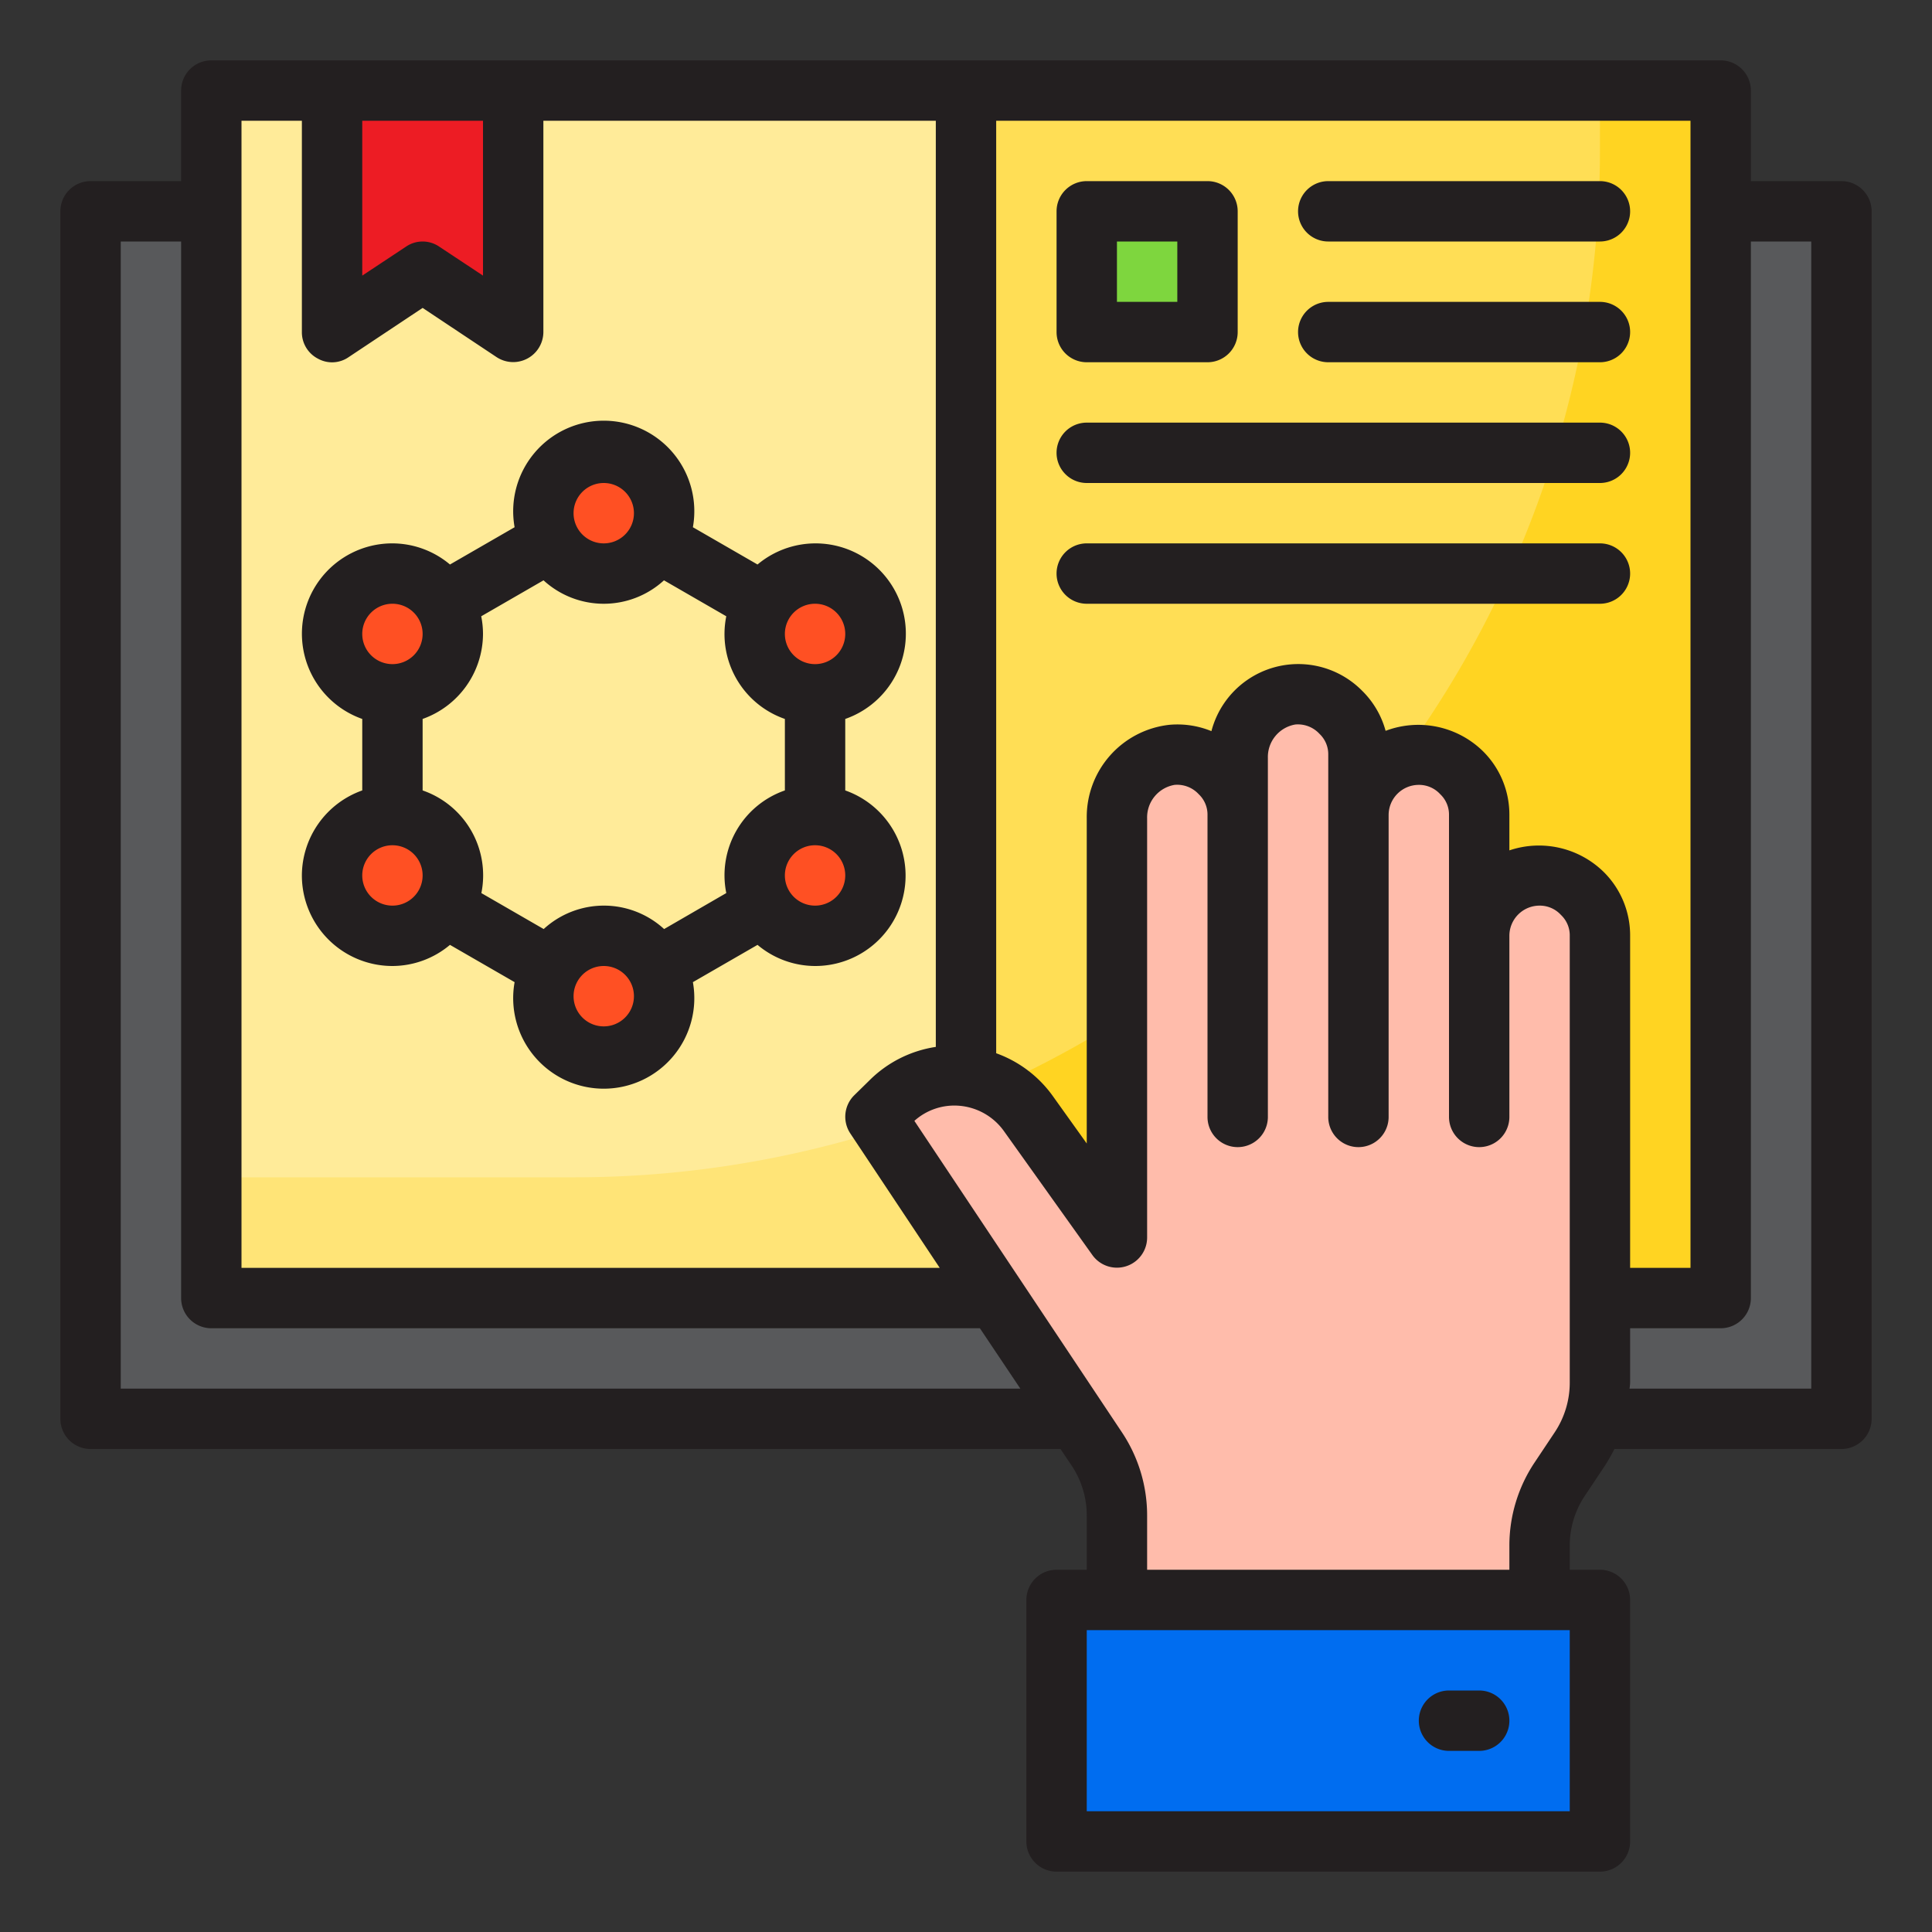
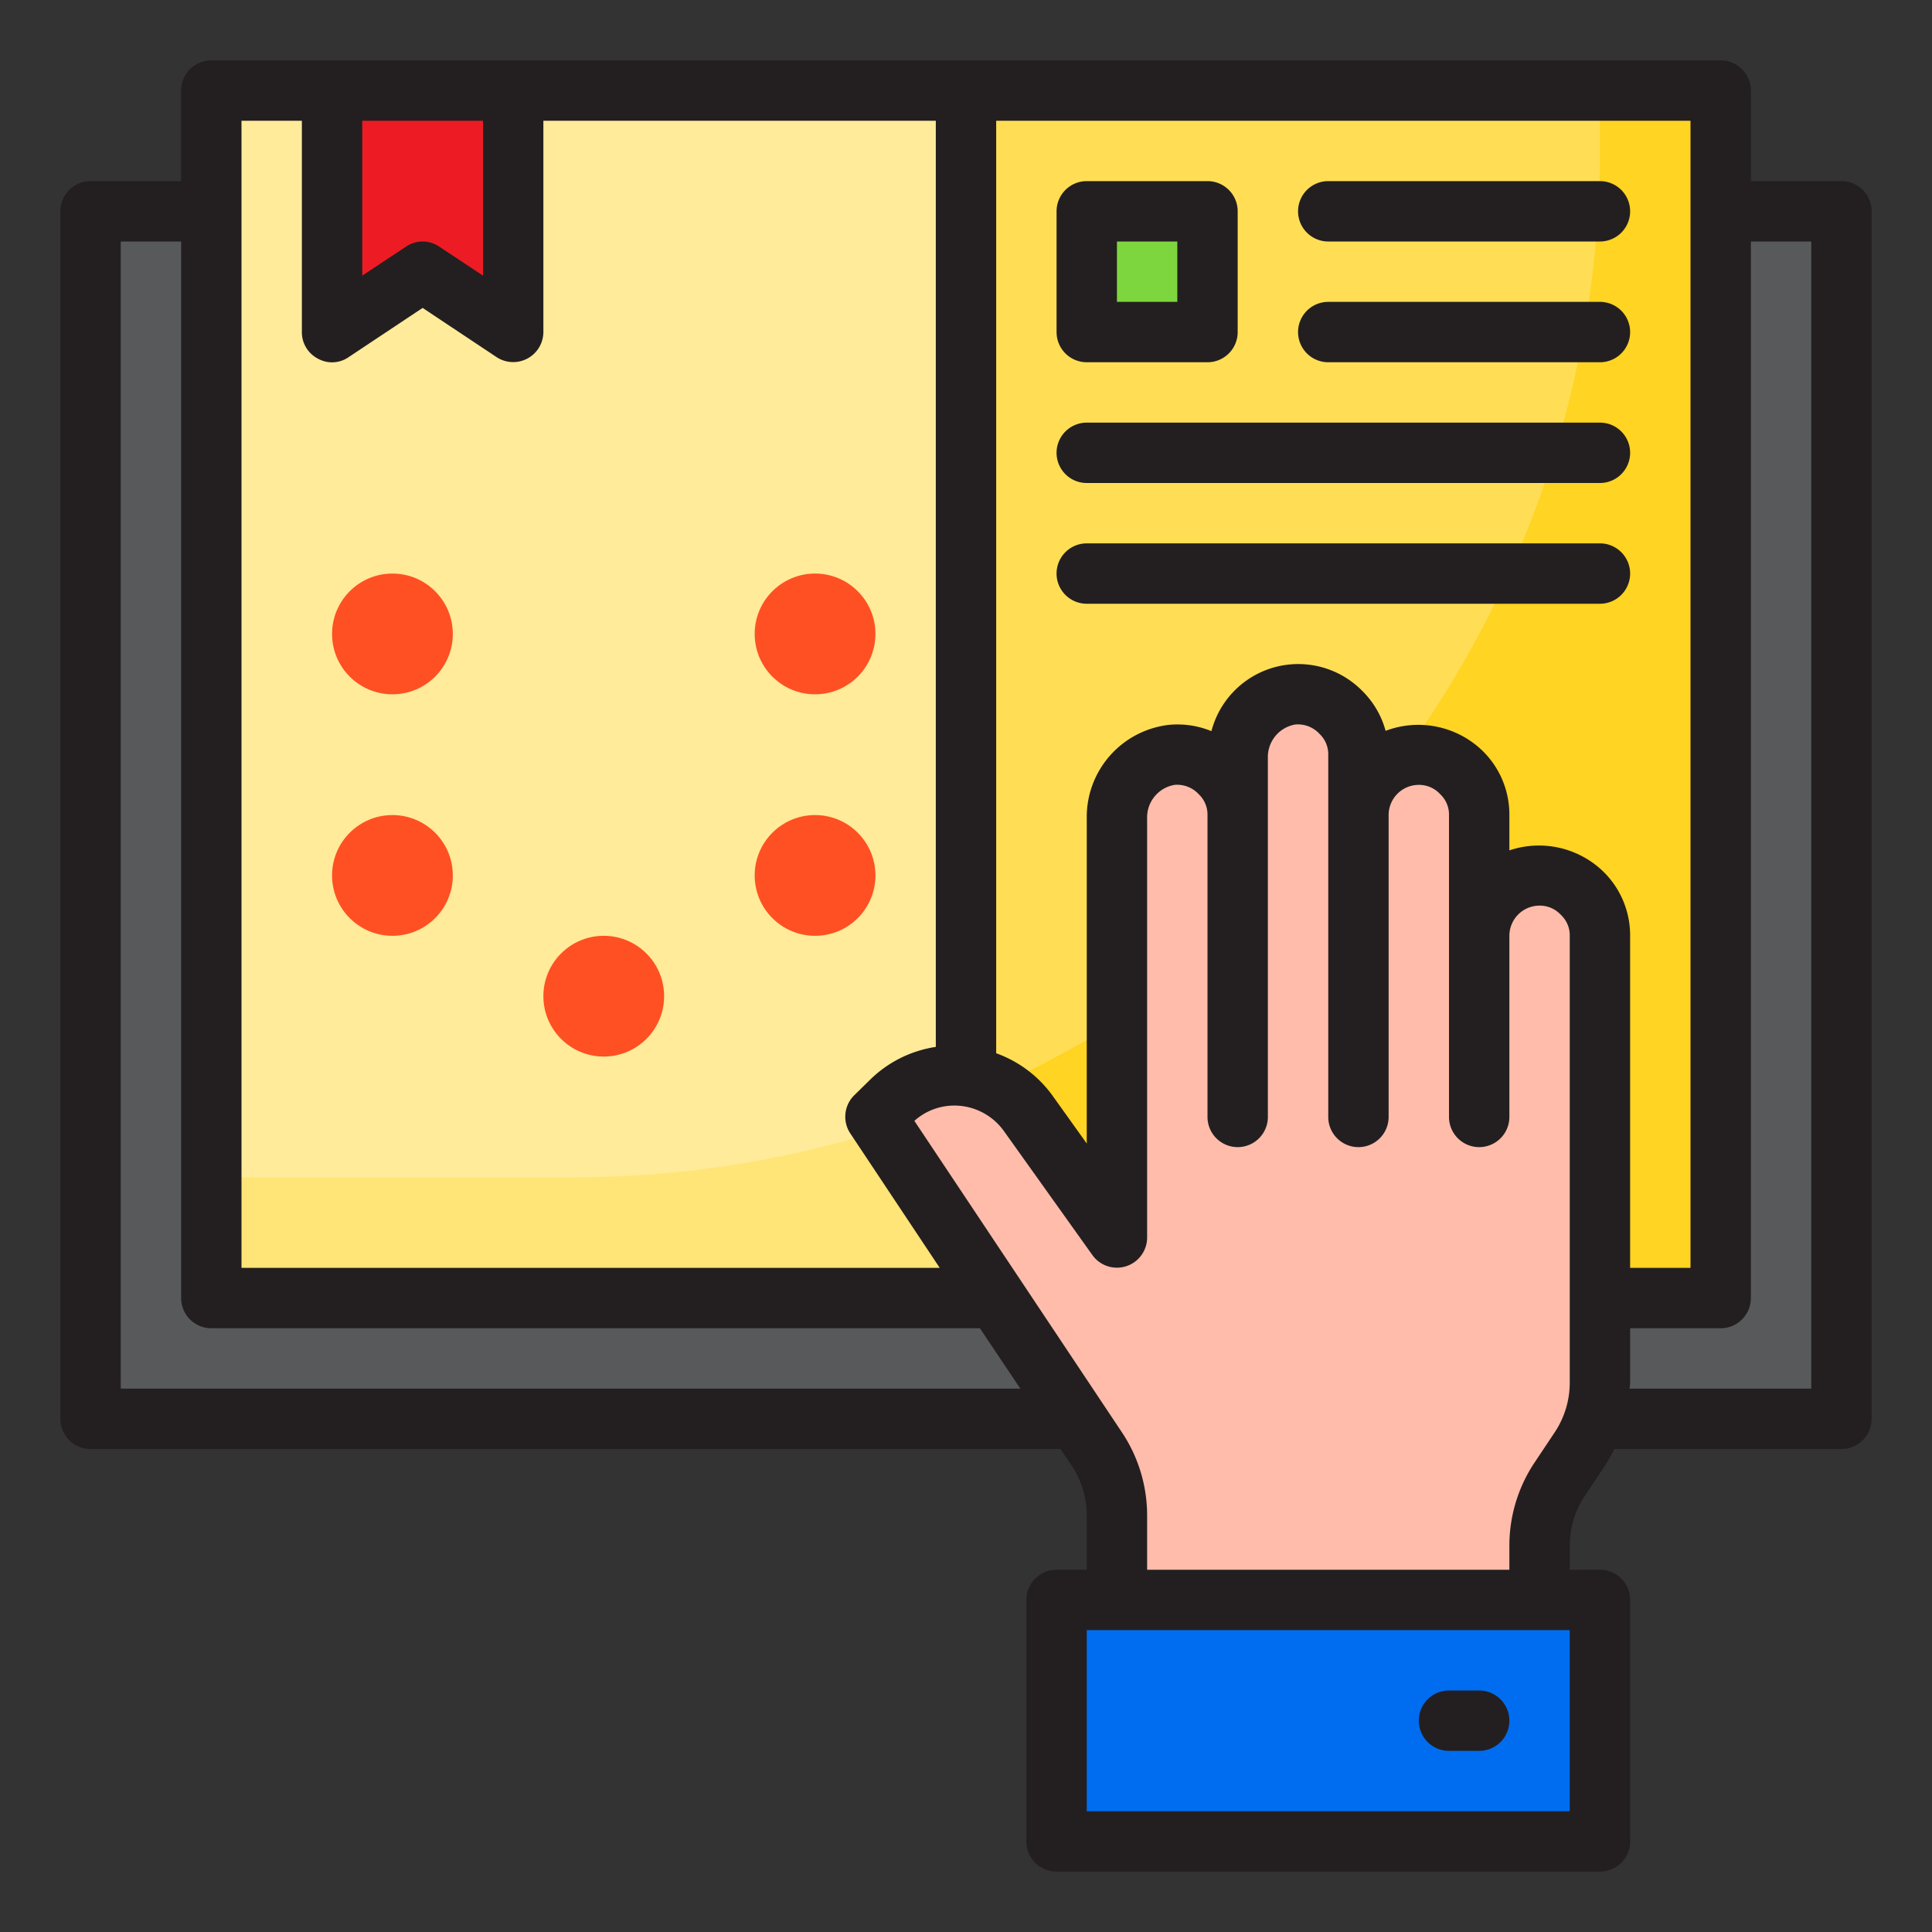
<svg xmlns="http://www.w3.org/2000/svg" height="512" viewBox="0 0 64 64" width="512">
  <rect x="0" y="0" width="64" height="64" fill="#333333" stroke="none" />
  <g id="research-lab-laboratory-science-chemistry">
    <path d="m3 7h58v40h-58z" fill="#58595b" />
    <path d="m7 3h25v40h-25z" fill="#ffeb99" />
    <path d="m32 3h25v40h-25z" fill="#ffde55" />
    <path d="m35 53v8h18v-8z" fill="#006df0" />
    <path d="m14 9 3 2v-8h-6v8z" fill="#ed1c24" />
-     <circle cx="20" cy="17" fill="#ff5023" r="2" />
    <circle cx="27" cy="21" fill="#ff5023" r="2" />
    <circle cx="27" cy="29" fill="#ff5023" r="2" />
    <circle cx="20" cy="33" fill="#ff5023" r="2" />
    <circle cx="13" cy="29" fill="#ff5023" r="2" />
    <circle cx="13" cy="21" fill="#ff5023" r="2" />
    <path d="m36 7h4v4h-4z" fill="#7ed63e" />
    <path d="m19 39h-12v4h25v-6.579a33.891 33.891 0 0 1 -13 2.579z" fill="#ffe477" />
    <path d="m53 3v2a34.008 34.008 0 0 1 -21 31.421v6.579h25v-40z" fill="#ffd422" />
    <path d="m52.41 29.59a1.955 1.955 0 0 0 -1.41-.59 2.006 2.006 0 0 0 -2 2v-4a2.015 2.015 0 0 0 -2-2 2.006 2.006 0 0 0 -2 2v-2a2.012 2.012 0 0 0 -2.177-1.992 2.075 2.075 0 0 0 -1.823 2.104v1.888a2.012 2.012 0 0 0 -2.177-1.992 2.075 2.075 0 0 0 -1.823 2.104v13.888l-2.942-4.118a3 3 0 0 0 -4.558-.382l-.5.5 4 6 2.667 4 .661.992a4 4 0 0 1 .672 2.219v2.789h14v-1.789a4 4 0 0 1 .672-2.219l.656-.984a4 4 0 0 0 .672-2.219v-14.789a1.955 1.955 0 0 0 -.59-1.41z" fill="#ffbcab" />
    <g fill="#231f20">
      <path d="m61 6h-3v-3a1 1 0 0 0 -1-1h-50a1 1 0 0 0 -1 1v3h-3a1 1 0 0 0 -1 1v40a1 1 0 0 0 1 1h32.13l.37.55a2.97 2.97 0 0 1 .5 1.66v1.79h-1a1 1 0 0 0 -1 1v8a1 1 0 0 0 1 1h18a1 1 0 0 0 1-1v-8a1 1 0 0 0 -1-1h-1v-.79a2.97 2.97 0 0 1 .5-1.66l.66-.99a6.215 6.215 0 0 0 .32-.56h7.52a1 1 0 0 0 1-1v-40a1 1 0 0 0 -1-1zm-49-2h4v5.13l-1.45-.96a.975.975 0 0 0 -1.1 0l-1.45.96zm-4 0h2v7a.984.984 0 0 0 .53.88.963.963 0 0 0 1.02-.05l2.45-1.63 2.45 1.63a1 1 0 0 0 1.55-.83v-7h13v30.68a3.945 3.945 0 0 0 -2.21 1.12l-.5.49a1 1 0 0 0 -.12 1.26l2.96 4.45h-23.13zm-4 42v-38h2v35a1 1 0 0 0 1 1h25.46l1.34 2zm48 14h-16v-6h16zm0-14.21a2.97 2.97 0 0 1 -.5 1.66l-.66.99a4.959 4.959 0 0 0 -.84 2.77v.79h-12v-1.79a4.959 4.959 0 0 0 -.84-2.77l-6.87-10.31a1.982 1.982 0 0 1 1.49-.5 2.021 2.021 0 0 1 1.47.83l2.94 4.12a1 1 0 0 0 1.81-.58v-13.89a1.092 1.092 0 0 1 .91-1.11.973.973 0 0 1 .8.31.928.928 0 0 1 .29.69v10a1 1 0 0 0 2 0v-11.89a1.092 1.092 0 0 1 .91-1.11.973.973 0 0 1 .8.31.928.928 0 0 1 .29.69v12a1 1 0 0 0 2 0v-10a1 1 0 0 1 1-1 .949.949 0 0 1 .71.31.928.928 0 0 1 .29.69v10a1 1 0 0 0 2 0v-6a1 1 0 0 1 1-1 .949.949 0 0 1 .71.31.928.928 0 0 1 .29.69zm1.13-16.9a3.066 3.066 0 0 0 -3.13-.72v-1.17a2.954 2.954 0 0 0 -.87-2.11 3.061 3.061 0 0 0 -3.23-.68 2.942 2.942 0 0 0 -.77-1.32 2.973 2.973 0 0 0 -5 1.33 2.97 2.97 0 0 0 -1.39-.21 3.073 3.073 0 0 0 -2.74 3.1v10.77l-1.13-1.58a3.946 3.946 0 0 0 -1.87-1.41v-30.89h23v38h-2v-11a2.954 2.954 0 0 0 -.87-2.11zm6.87 17.11h-6.02a1.492 1.492 0 0 0 .02-.21v-1.79h3a1 1 0 0 0 1-1v-35h2z" />
      <path d="m49 56h-1a1 1 0 0 0 0 2h1a1 1 0 0 0 0-2z" />
-       <path d="m10 29a3 3 0 0 0 3 3 2.973 2.973 0 0 0 1.906-.7l2.141 1.235a3 3 0 1 0 5.906 0l2.141-1.235a2.973 2.973 0 0 0 1.906.7 2.993 2.993 0 0 0 1-5.816v-2.368a2.991 2.991 0 1 0 -2.906-5.116l-2.141-1.235a3 3 0 1 0 -5.906 0l-2.141 1.235a2.973 2.973 0 0 0 -1.906-.7 2.993 2.993 0 0 0 -1 5.816v2.368a3 3 0 0 0 -2 2.816zm3 1a1 1 0 1 1 1-1 1 1 0 0 1 -1 1zm3-9a2.968 2.968 0 0 0 -.059-.585l2.064-1.191a2.952 2.952 0 0 0 3.99 0l2.064 1.191a2.976 2.976 0 0 0 1.941 3.401v2.368a2.976 2.976 0 0 0 -1.941 3.4l-2.059 1.192a2.952 2.952 0 0 0 -3.99 0l-2.064-1.191a2.976 2.976 0 0 0 -1.946-3.401v-2.368a3 3 0 0 0 2-2.816zm4 13a1 1 0 1 1 1-1 1 1 0 0 1 -1 1zm7-4a1 1 0 1 1 1-1 1 1 0 0 1 -1 1zm0-10a1 1 0 1 1 -1 1 1 1 0 0 1 1-1zm-7-4a1 1 0 1 1 -1 1 1 1 0 0 1 1-1zm-7 4a1 1 0 1 1 -1 1 1 1 0 0 1 1-1z" />
      <path d="m44 8h9a1 1 0 0 0 0-2h-9a1 1 0 0 0 0 2z" />
      <path d="m44 12h9a1 1 0 0 0 0-2h-9a1 1 0 0 0 0 2z" />
      <path d="m36 16h17a1 1 0 0 0 0-2h-17a1 1 0 0 0 0 2z" />
      <path d="m36 20h17a1 1 0 0 0 0-2h-17a1 1 0 0 0 0 2z" />
      <path d="m36 12h4a1 1 0 0 0 1-1v-4a1 1 0 0 0 -1-1h-4a1 1 0 0 0 -1 1v4a1 1 0 0 0 1 1zm1-4h2v2h-2z" />
    </g>
  </g>
</svg>